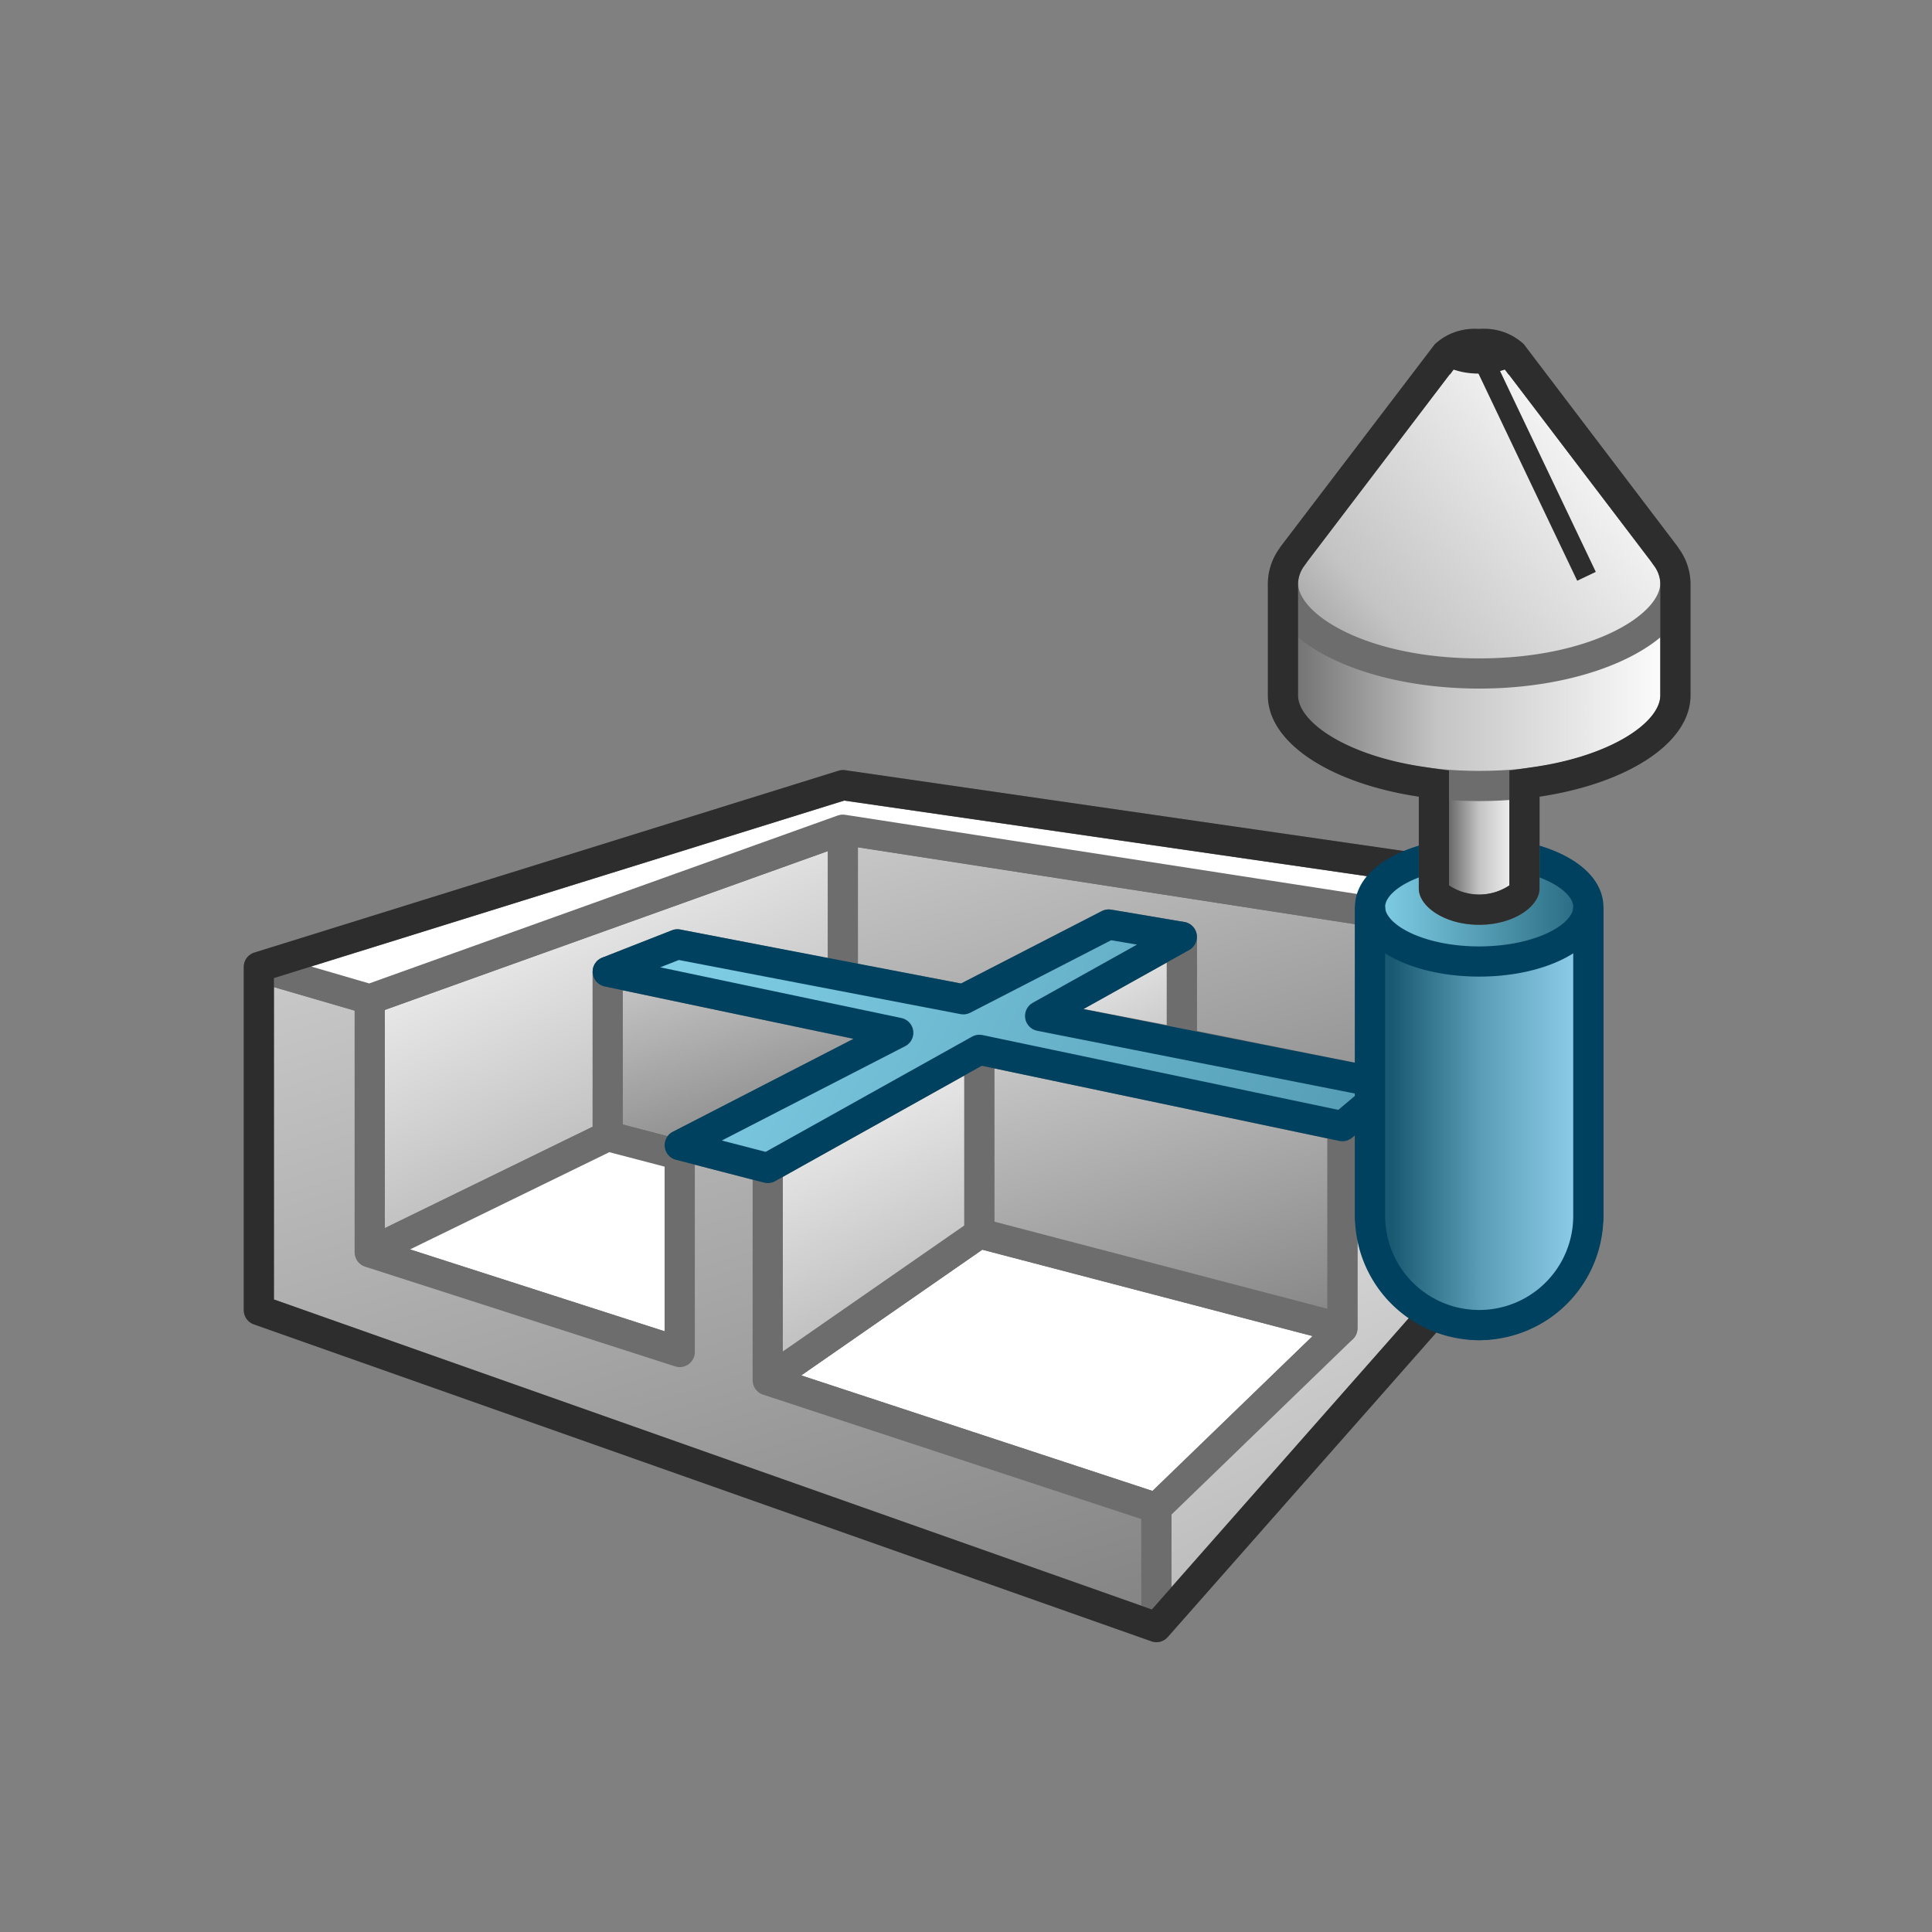
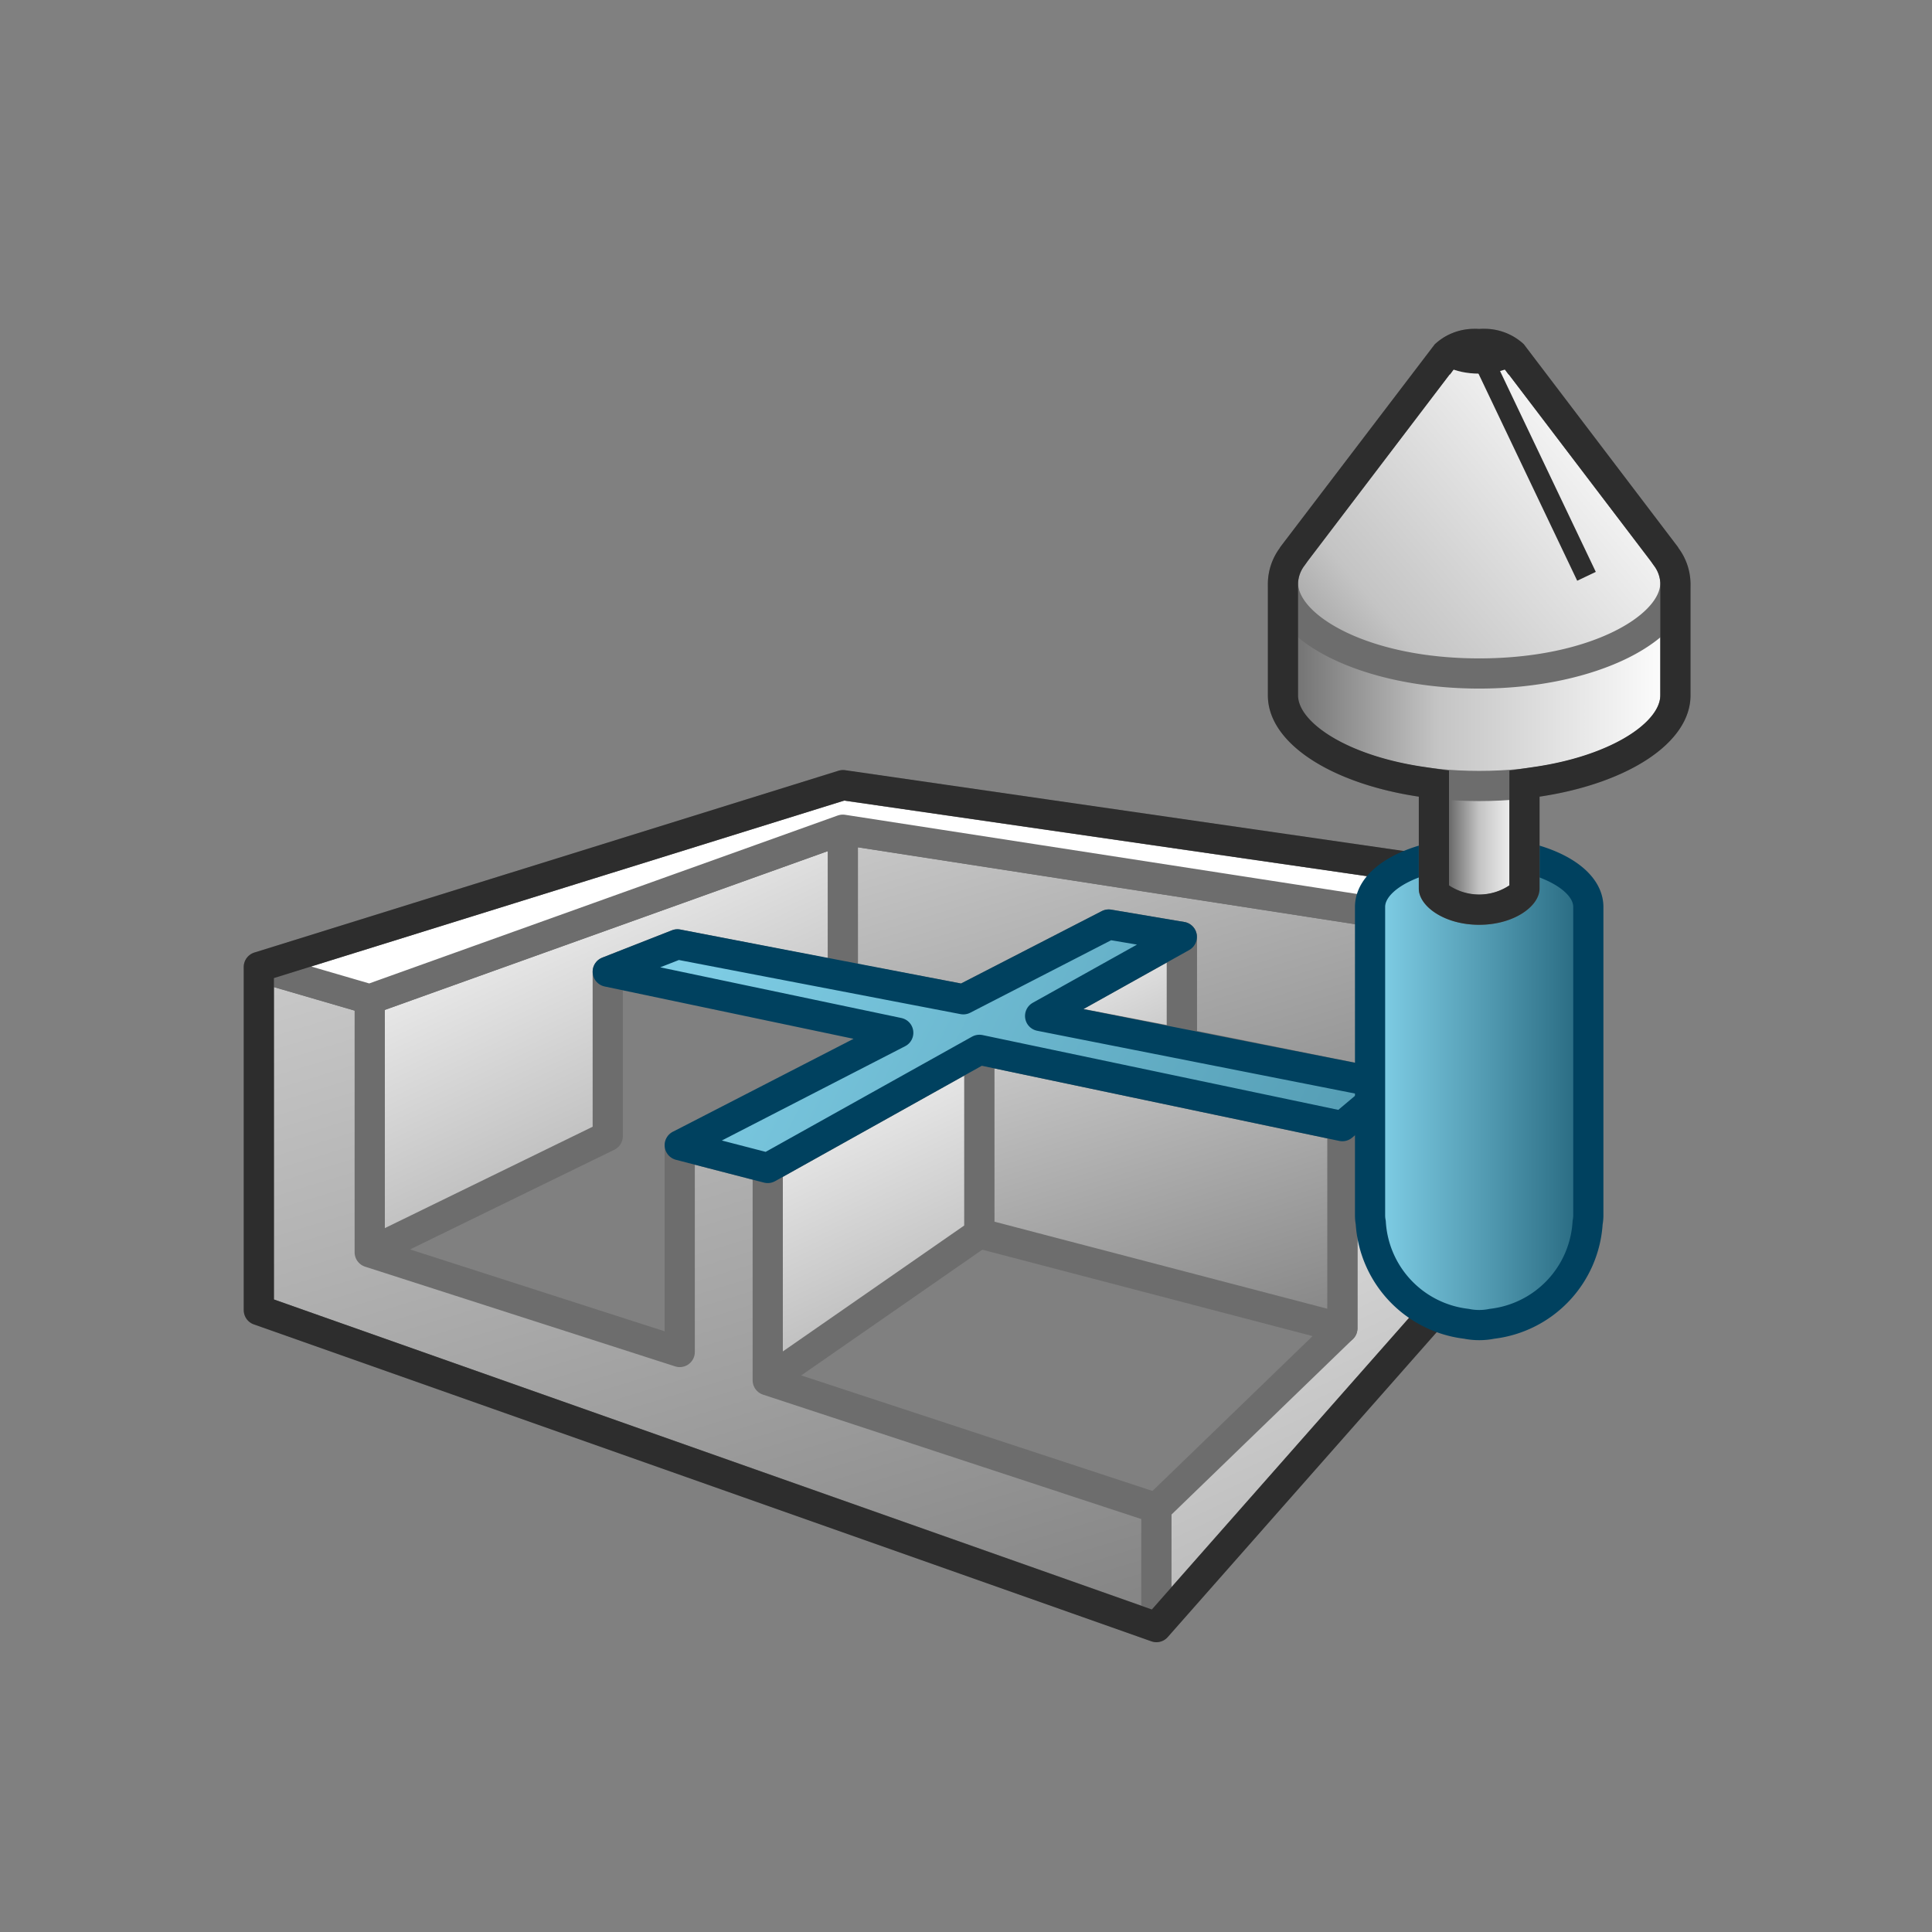
<svg xmlns="http://www.w3.org/2000/svg" xmlns:xlink="http://www.w3.org/1999/xlink" width="64" height="64" viewBox="0 0 64 64">
  <rect x="0" y="0" width="64" height="64" fill="#808080" stroke="none" />
  <defs>
    <linearGradient id="a" x1="36.765" y1="24.78" x2="42.95" y2="45.011" gradientUnits="userSpaceOnUse">
      <stop offset="0" stop-color="#c9c9c9" />
      <stop offset="1" stop-color="#737373" />
    </linearGradient>
    <linearGradient id="b" x1="17.66" y1="29.313" x2="22.294" y2="39.206" gradientUnits="userSpaceOnUse">
      <stop offset="0" stop-color="#f0f0f0" />
      <stop offset="1" stop-color="#b3b3b3" />
    </linearGradient>
    <linearGradient id="c" x1="23.488" y1="31.163" x2="26.218" y2="40.091" xlink:href="#a" />
    <linearGradient id="d" x1="26.909" y1="35.918" x2="31.109" y2="44.886" xlink:href="#b" />
    <linearGradient id="e" x1="36.113" y1="30.875" x2="38.85" y2="36.718" xlink:href="#b" />
    <linearGradient id="f" x1="18.074" y1="29.127" x2="28.73" y2="63.98" xlink:href="#a" />
    <linearGradient id="g" x1="40.275" y1="31.847" x2="49.572" y2="51.696" xlink:href="#b" />
    <linearGradient id="h" x1="36.739" y1="33.464" x2="41.262" y2="48.259" xlink:href="#a" />
    <linearGradient id="i" x1="21.272" y1="29.843" x2="64.921" y2="51.038" gradientUnits="userSpaceOnUse">
      <stop offset="0" stop-color="#83d2ea" />
      <stop offset="0.545" stop-color="#5199b0" />
      <stop offset="1" stop-color="#25667d" />
    </linearGradient>
    <linearGradient id="j" x1="45.385" y1="36.065" x2="52.615" y2="36.065" xlink:href="#i" />
    <linearGradient id="k" x1="47.5" y1="27.635" x2="50.5" y2="27.635" gradientUnits="userSpaceOnUse">
      <stop offset="0.1" stop-color="#575757" />
      <stop offset="0.5" stop-color="#c4c4c4" />
      <stop offset="1" stop-color="#fff" />
    </linearGradient>
    <linearGradient id="l" x1="45.385" y1="36.969" x2="52.615" y2="36.969" gradientUnits="userSpaceOnUse">
      <stop offset="0.1" stop-color="#195a72" />
      <stop offset="0.5" stop-color="#5a9cb5" />
      <stop offset="1" stop-color="#93d2f0" />
    </linearGradient>
    <linearGradient id="m" x1="39.714" y1="22.923" x2="55.504" y2="22.923" xlink:href="#k" />
    <linearGradient id="n" x1="38.054" y1="27.409" x2="54.119" y2="13.833" xlink:href="#k" />
  </defs>
  <title>25776_DELPMG_AP_AppIcon_r21x</title>
  <g>
    <polygon points="27.919 27.485 27.919 32.347 31.912 33.103 36.727 30.626 39.149 31.035 39.149 34.561 46.08 35.951 46.08 37.662 49.785 38.44 49.785 30.867 27.919 27.485" stroke="#6d6d6d" stroke-linecap="round" stroke-linejoin="round" fill="url(#a)" />
    <polygon points="27.919 27.485 27.919 32.347 22.441 31.283 20.132 32.189 20.132 37.637 12.247 41.484 12.247 33.103 27.919 27.485" stroke="#6d6d6d" stroke-linecap="round" stroke-linejoin="round" fill="url(#b)" />
-     <polygon points="44.468 44.001 38.308 49.959 25.432 45.724 32.444 40.856 44.468 44.001" fill="#fff" stroke="#6d6d6d" stroke-linejoin="round" />
    <polygon points="49.785 38.44 46.08 37.662 46.08 42.317 49.785 38.44" fill="#fff" stroke="#6d6d6d" stroke-linejoin="round" />
-     <polygon points="20.132 32.189 29.756 34.212 22.517 37.936 22.517 38.261 20.132 37.637 20.132 32.189" stroke="#6d6d6d" stroke-linecap="round" stroke-linejoin="round" fill="url(#c)" />
    <polygon points="25.432 45.724 32.444 40.856 32.444 34.777 25.432 38.691 25.432 45.724" stroke="#6d6d6d" stroke-linecap="round" stroke-linejoin="round" fill="url(#d)" />
    <polygon points="39.149 34.561 39.149 31.035 34.455 33.655 39.149 34.561" stroke="#6d6d6d" stroke-linecap="round" stroke-linejoin="round" fill="url(#e)" />
-     <polygon points="12.247 41.484 20.132 37.637 22.517 38.261 22.517 44.787 12.247 41.484" fill="#fff" stroke="#6d6d6d" stroke-linejoin="round" />
    <polygon points="38.308 49.959 25.432 45.724 25.432 38.691 22.517 37.936 22.517 44.787 12.247 41.484 12.247 33.103 8.574 32.032 8.574 43.401 38.308 53.895 38.308 49.959" stroke="#6d6d6d" stroke-linecap="round" stroke-linejoin="round" fill="url(#f)" />
    <polygon points="51.426 29.408 49.785 30.867 49.785 38.44 46.08 42.317 46.08 35.951 44.468 37.305 44.468 44.001 38.308 49.959 38.308 53.895 51.426 39.028 51.426 29.408" stroke="#6d6d6d" stroke-linecap="round" stroke-linejoin="round" fill="url(#g)" />
    <polygon points="32.444 34.777 44.468 37.305 44.468 44.001 32.444 40.856 32.444 34.777" stroke="#6d6d6d" stroke-linecap="round" stroke-linejoin="round" fill="url(#h)" />
    <polygon points="46.08 35.951 34.455 33.655 39.149 31.035 36.727 30.626 31.912 33.103 22.441 31.283 20.132 32.189 29.756 34.212 22.517 37.936 25.432 38.691 32.444 34.777 44.468 37.305 46.08 35.951" stroke="#00415f" stroke-linecap="round" stroke-linejoin="round" fill="url(#i)" />
    <polygon points="51.426 29.408 27.923 26.011 8.574 32.032 12.247 33.103 27.919 27.485 49.785 30.867 51.426 29.408" fill="#fff" stroke="#6d6d6d" stroke-linejoin="round" />
    <path d="M51.426,29.408l-23.5-3.4L8.574,32.032V43.4L38.308,53.9,51.426,39.028Z" fill="none" stroke="#2d2d2d" stroke-linecap="round" stroke-linejoin="round" />
    <g>
      <ellipse cx="49" cy="30.043" rx="3.615" ry="1.808" fill="#fff" />
      <path d="M52.615,30.043c0-1-1.619-1.807-3.615-1.807s-3.615.809-3.615,1.807V40.28a1.3,1.3,0,0,0,.023.221,3.591,3.591,0,0,0,3.166,3.351,2.132,2.132,0,0,0,.852,0A3.591,3.591,0,0,0,52.592,40.5a1.3,1.3,0,0,0,.023-.221Z" stroke="#00415f" stroke-linecap="round" stroke-linejoin="round" fill="url(#j)" />
      <g>
        <path d="M49,30.136c-.975,0-1.5-.5-1.5-.7v-4.3h3v4.3C50.5,29.639,49.975,30.136,49,30.136Z" fill="url(#k)" />
        <path d="M50,25.634v3.7a1.8,1.8,0,0,1-2,0v-3.7h2m1-1H47v4.8c0,.58.841,1.2,2,1.2s2-.621,2-1.2v-4.8Z" fill="#6d6d6d" />
      </g>
-       <path d="M49,31.851c-2,0-3.615-.809-3.615-1.808V40.28a3.615,3.615,0,0,0,7.23,0V30.043C52.615,31.042,51,31.851,49,31.851Z" stroke="#00415f" stroke-miterlimit="10" fill="url(#l)" />
      <g>
        <path d="M49,26.037c-3.888,0-6.5-1.552-6.5-3V19.81h13v3.227C55.5,24.485,52.888,26.037,49,26.037Z" fill="url(#m)" />
        <path d="M55,20.31v2.727c0,1.044-2.283,2.5-6,2.5s-6-1.456-6-2.5V20.31H55m1-1H42v3.727c0,1.933,3.135,3.5,7,3.5s7-1.567,7-3.5V19.31Z" fill="#6d6d6d" />
      </g>
      <g>
        <path d="M49,22.31c-3.888,0-6.5-1.551-6.5-3a1.521,1.521,0,0,1,.313-.875l.092-.132,5.024-6.6a2.033,2.033,0,0,1,2.142,0l.15.2h.007l4.912,6.46.047.073a1.521,1.521,0,0,1,.313.875C55.5,20.759,52.888,22.31,49,22.31Z" fill="url(#n)" />
        <path d="M49,11.9a1.478,1.478,0,0,1,.7.139l.275.368h.008l4.7,6.179.1.142A1.032,1.032,0,0,1,55,19.31c0,1.044-2.283,2.5-6,2.5s-6-1.456-6-2.5a1.032,1.032,0,0,1,.222-.587l.1-.141,4.7-6.18h.011l.273-.368A1.463,1.463,0,0,1,49,11.9m0-1a1.92,1.92,0,0,0-1.473.507h0L42.4,18.136v.01A2.009,2.009,0,0,0,42,19.31c0,1.934,3.135,3.5,7,3.5s7-1.566,7-3.5a2.009,2.009,0,0,0-.405-1.164v-.01L50.476,11.4h0A1.92,1.92,0,0,0,49,10.9Z" fill="#6d6d6d" />
      </g>
      <path d="M49,11.9a1.478,1.478,0,0,1,.7.139l.275.368h.008l4.7,6.179.1.142A1.032,1.032,0,0,1,55,19.31v3.727c0,.858-1.551,1.977-4.147,2.364L50,25.528v3.8a1.8,1.8,0,0,1-2,0v-3.8l-.853-.127C44.551,25.014,43,23.9,43,23.037V19.31a1.032,1.032,0,0,1,.222-.587l.1-.141,4.7-6.18h.011l.273-.368A1.463,1.463,0,0,1,49,11.9m0-1a1.92,1.92,0,0,0-1.473.507h0L42.4,18.136v.01A2.009,2.009,0,0,0,42,19.31v3.727c0,1.586,2.109,2.922,5,3.353v3.045c0,.58.841,1.2,2,1.2s2-.621,2-1.2V26.39c2.891-.431,5-1.767,5-3.353V19.31a2.009,2.009,0,0,0-.405-1.164v-.01L50.476,11.4h0A1.92,1.92,0,0,0,49,10.9Z" fill="#2d2d2d" />
      <line x1="49" y1="11.633" x2="52.555" y2="19.091" fill="none" stroke="#2d2d2d" stroke-miterlimit="10" stroke-width="0.682" />
      <path d="M49,10.9c-.816,0-1.477.329-1.477.738s.661.739,1.477.739,1.477-.33,1.477-.739S49.816,10.9,49,10.9Z" fill="#2d2d2d" />
    </g>
  </g>
</svg>